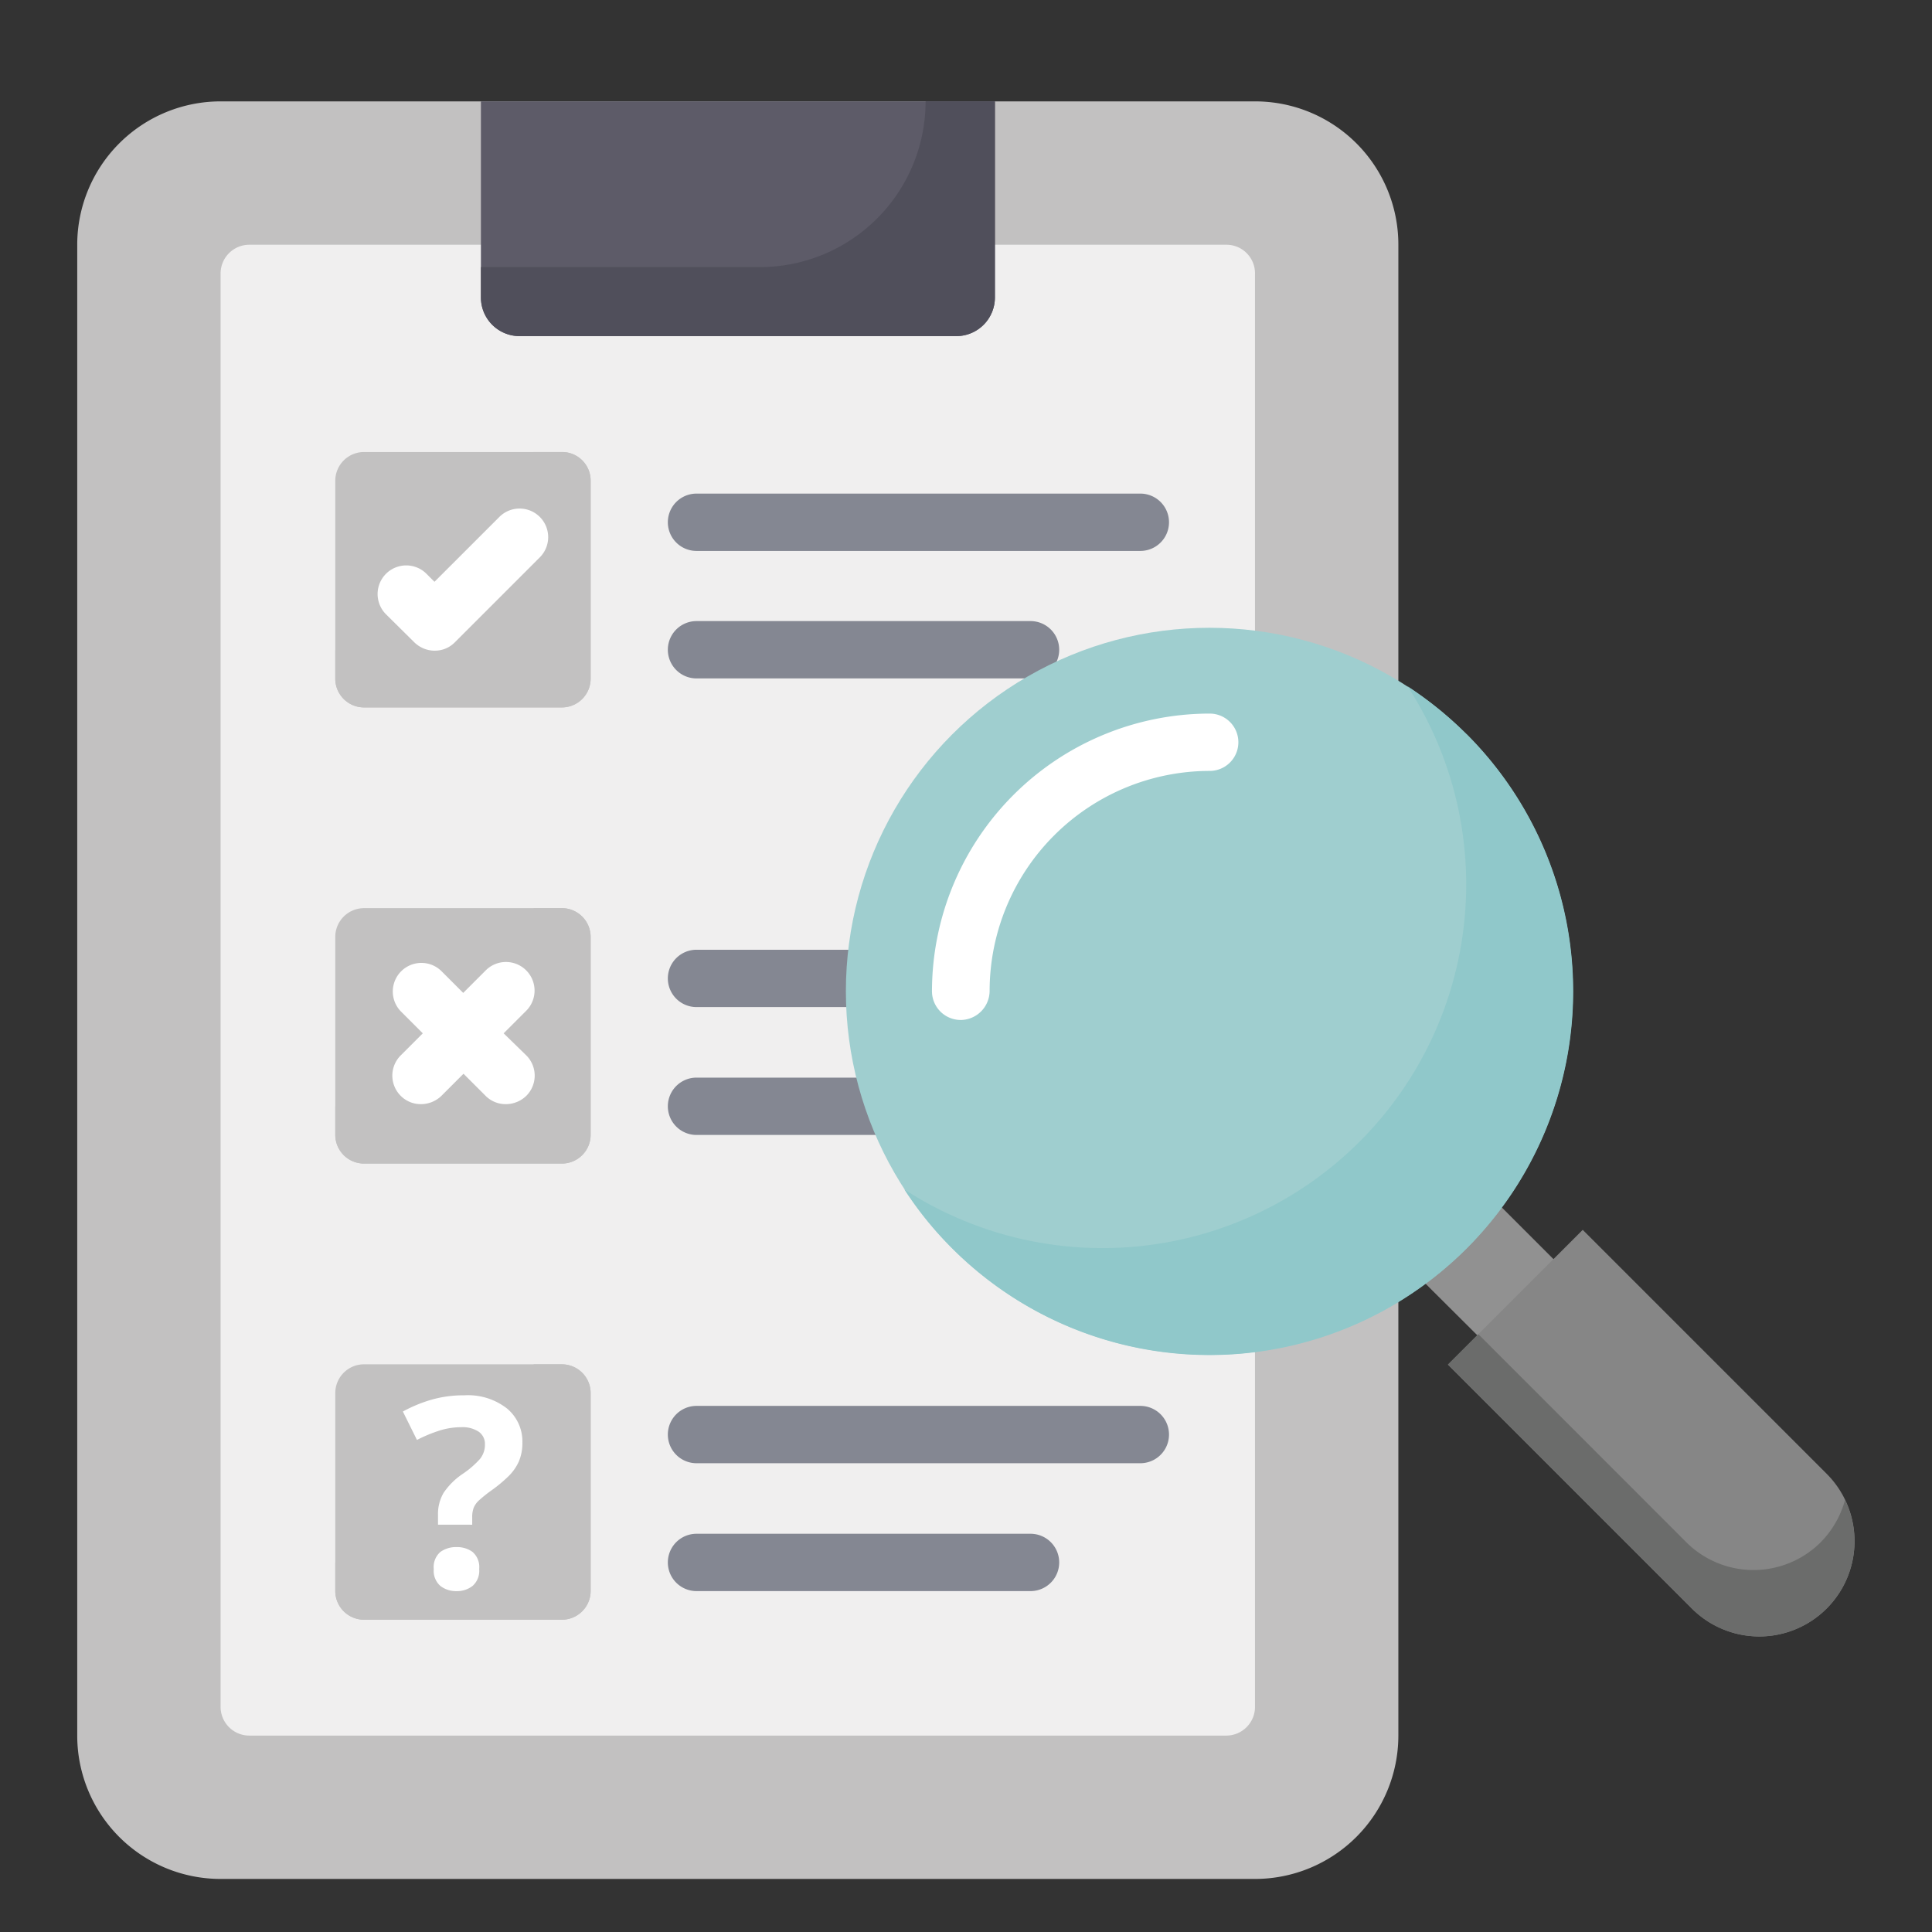
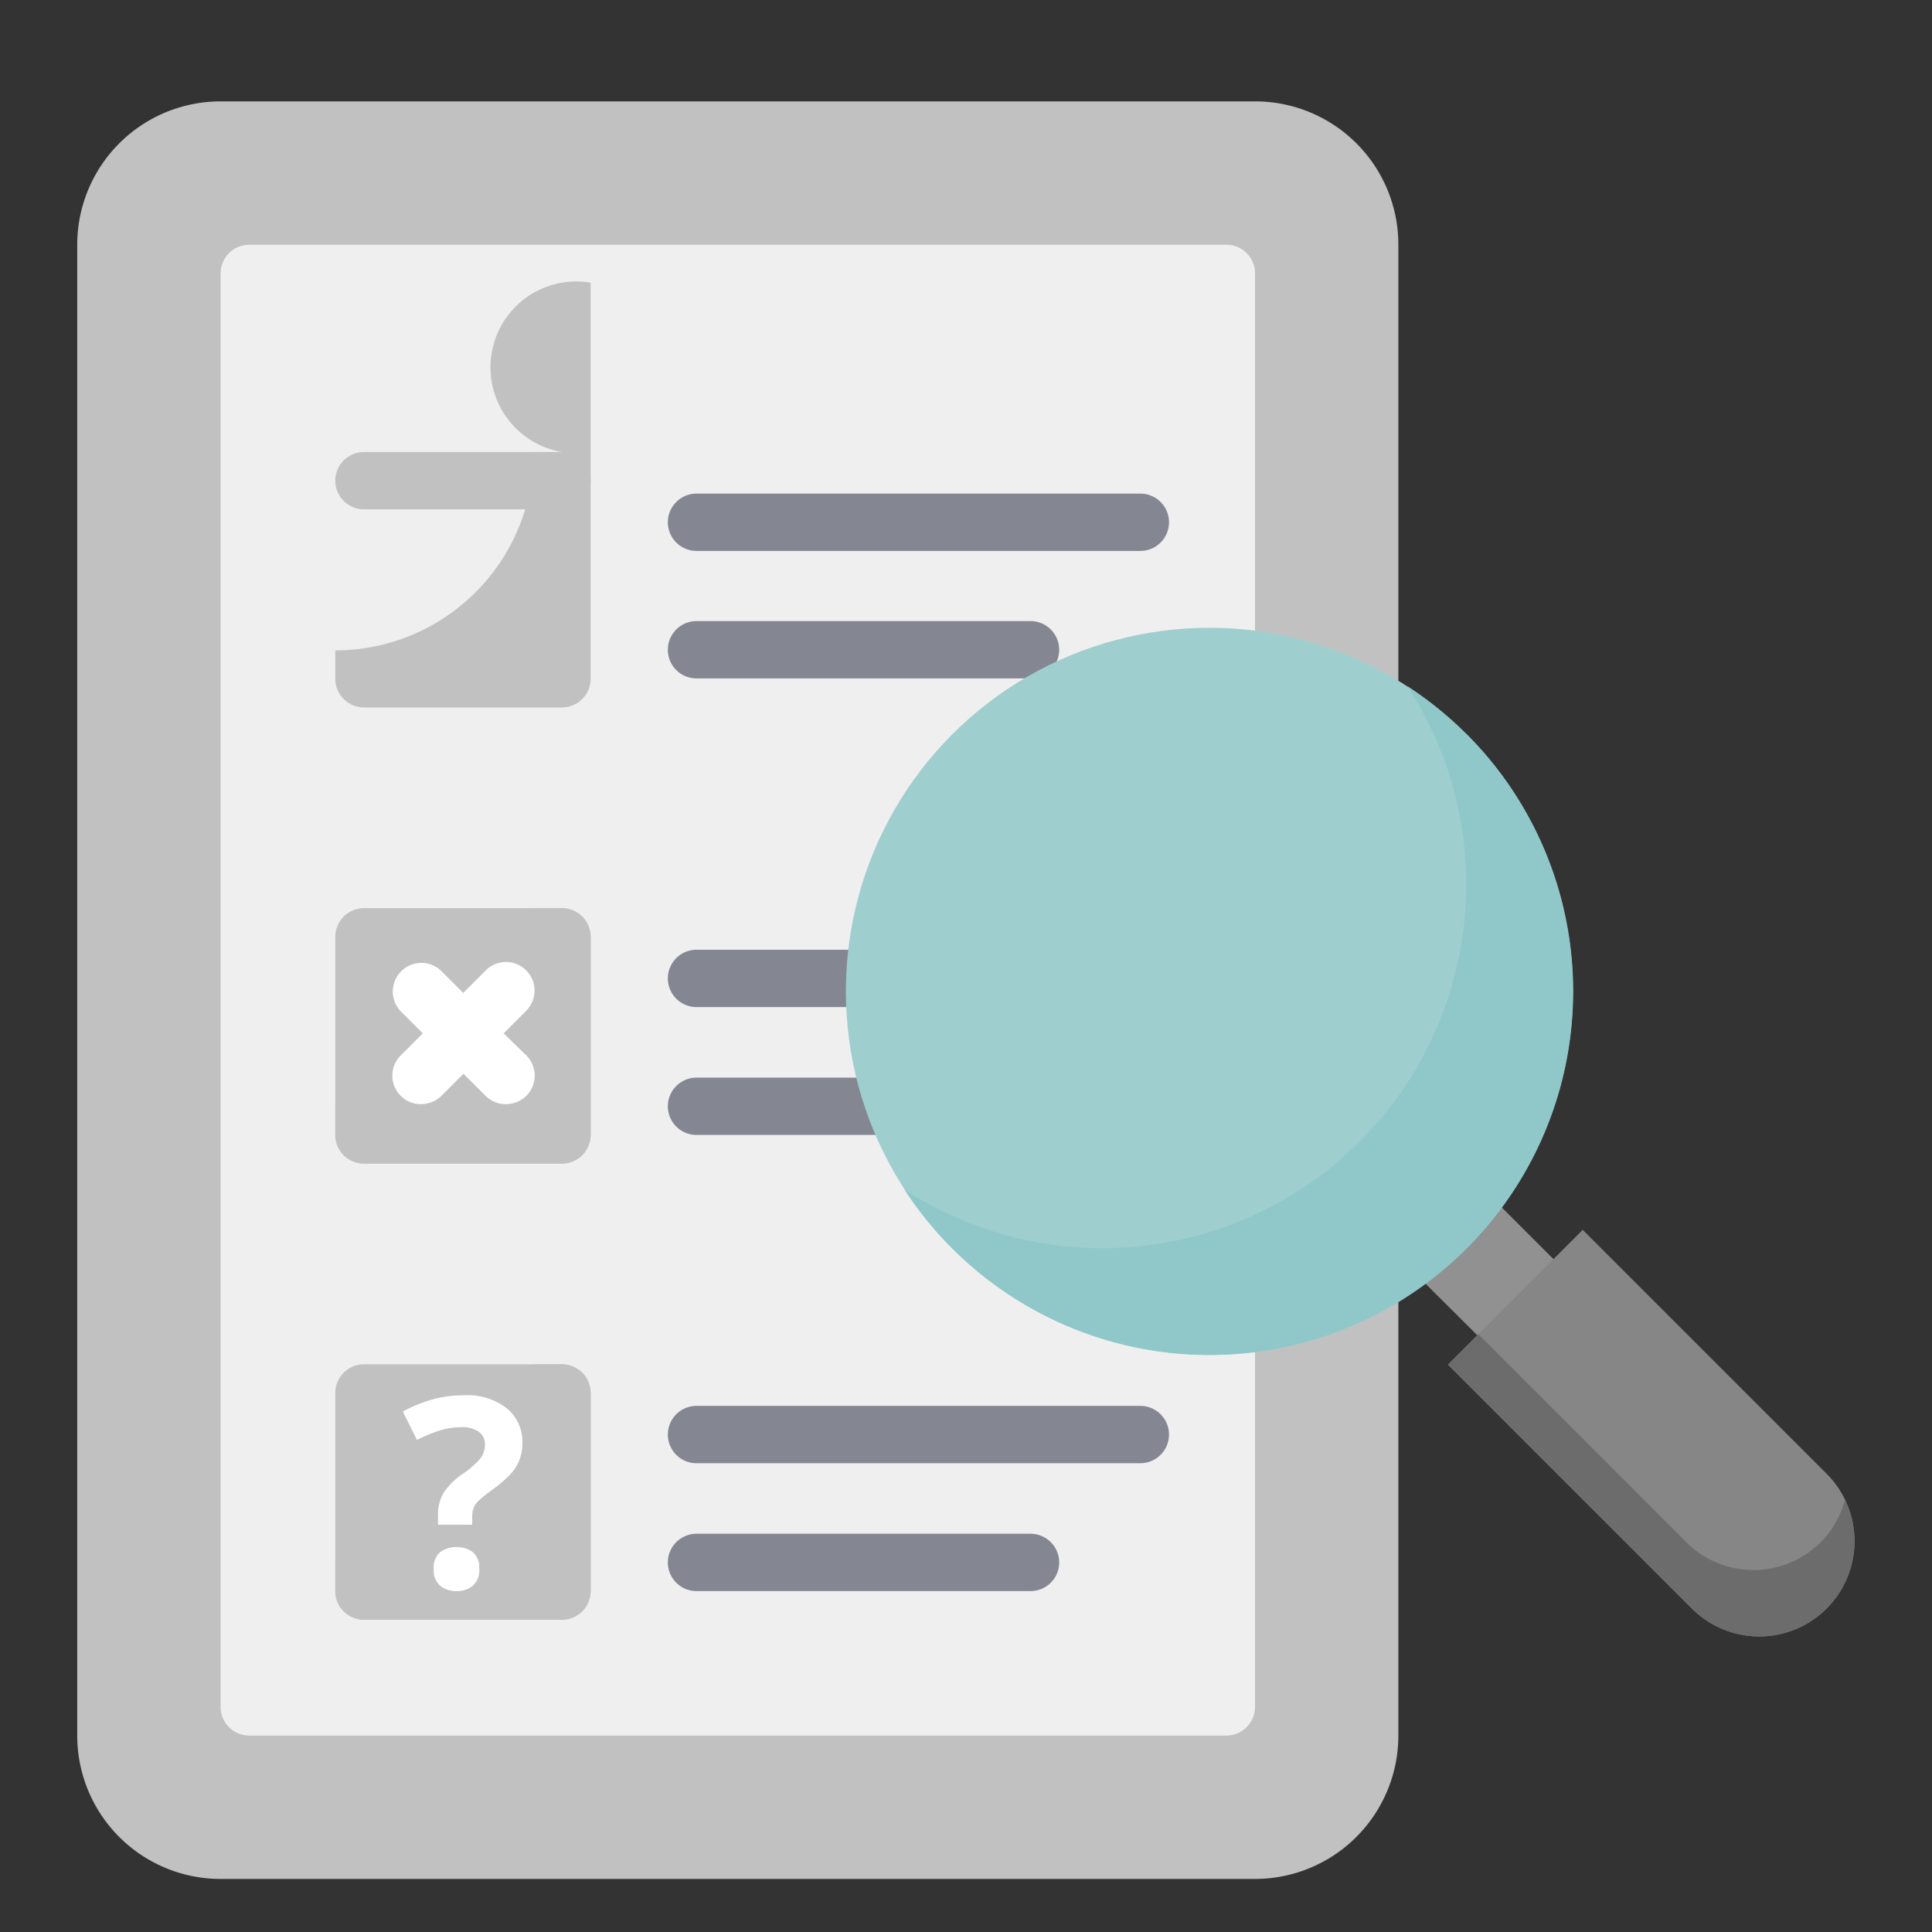
<svg xmlns="http://www.w3.org/2000/svg" width="80" height="80" viewBox="0 0 80 80">
  <rect x="0" y="0" width="80" height="80" fill="#333333" stroke="none" />
  <g id="icon_experience_04" transform="translate(-336 -3624)">
    <rect id="Rectangle_4488" data-name="Rectangle 4488" width="80" height="80" transform="translate(336 3624)" fill="none" />
    <g id="Group_49907" data-name="Group 49907" transform="translate(337.198 3626.198)">
      <path id="Path_88552" data-name="Path 88552" d="M50.769,2H7.936A5.938,5.938,0,0,0,2,7.936V69.669a5.938,5.938,0,0,0,5.936,5.936H50.769a5.938,5.938,0,0,0,5.936-5.936V7.936A5.93,5.93,0,0,0,50.769,2Z" fill="#c2c1c1" />
      <path id="Path_88553" data-name="Path 88553" d="M48.646,7H8.187A1.191,1.191,0,0,0,7,8.187V67.546a1.191,1.191,0,0,0,1.187,1.187H48.646a1.191,1.191,0,0,0,1.187-1.187V8.187A1.183,1.183,0,0,0,48.646,7Z" transform="translate(0.936 0.936)" fill="#f0efef" />
      <path id="Path_88554" data-name="Path 88554" d="M49.02,43.728l3.027,3.015,3.146-3.158L52.178,40.57" transform="translate(8.801 7.22)" fill="#919191" />
-       <path id="Path_88555" data-name="Path 88555" d="M16.08,2v8.12a1.6,1.6,0,0,0,1.6,1.6H35.763a1.6,1.6,0,0,0,1.6-1.6V2Z" transform="translate(2.636)" fill="#5d5b68" />
-       <path id="Path_88556" data-name="Path 88556" d="M34.493,2a6.865,6.865,0,0,1-6.862,6.862H16.08V10.12a1.6,1.6,0,0,0,1.6,1.6H35.763a1.6,1.6,0,0,0,1.6-1.6V2Z" transform="translate(2.636)" fill="#504f5b" />
      <g id="Group_49907-2" data-name="Group 49907" transform="translate(26.456 18.241)">
        <path id="Path_88557" data-name="Path 88557" d="M42.165,18.054H23.787a1.187,1.187,0,1,1,0-2.374H42.165a1.187,1.187,0,1,1,0,2.374Z" transform="translate(-22.6 -15.68)" fill="#848792" />
      </g>
      <g id="Group_49908" data-name="Group 49908" transform="translate(26.456 23.524)">
        <path id="Path_88558" data-name="Path 88558" d="M37.618,22.5H23.787a1.187,1.187,0,0,1,0-2.374H37.618a1.187,1.187,0,0,1,0,2.374Z" transform="translate(-22.6 -20.13)" fill="#848792" />
      </g>
      <g id="Group_49909" data-name="Group 49909" transform="translate(26.456 37.129)">
        <path id="Path_88559" data-name="Path 88559" d="M42.165,33.964H23.787a1.187,1.187,0,1,1,0-2.374H42.165a1.187,1.187,0,0,1,0,2.374Z" transform="translate(-22.6 -31.59)" fill="#848792" />
      </g>
      <g id="Group_49910" data-name="Group 49910" transform="translate(26.456 42.424)">
        <path id="Path_88560" data-name="Path 88560" d="M37.618,38.424H23.787a1.187,1.187,0,0,1,0-2.374H37.618a1.187,1.187,0,0,1,0,2.374Z" transform="translate(-22.6 -36.05)" fill="#848792" />
      </g>
-       <path id="Path_88561" data-name="Path 88561" d="M20.391,14.23h-8.2A1.191,1.191,0,0,0,11,15.417v8.2a1.191,1.191,0,0,0,1.187,1.187h8.2a1.191,1.191,0,0,0,1.187-1.187v-8.2A1.183,1.183,0,0,0,20.391,14.23Z" transform="translate(1.685 2.289)" fill="#c2c1c1" />
+       <path id="Path_88561" data-name="Path 88561" d="M20.391,14.23h-8.2A1.191,1.191,0,0,0,11,15.417a1.191,1.191,0,0,0,1.187,1.187h8.2a1.191,1.191,0,0,0,1.187-1.187v-8.2A1.183,1.183,0,0,0,20.391,14.23Z" transform="translate(1.685 2.289)" fill="#c2c1c1" />
      <path id="Path_88562" data-name="Path 88562" d="M20.391,30.14h-8.2A1.191,1.191,0,0,0,11,31.327v8.2a1.191,1.191,0,0,0,1.187,1.187h8.2a1.191,1.191,0,0,0,1.187-1.187v-8.2A1.191,1.191,0,0,0,20.391,30.14Z" transform="translate(1.685 5.267)" fill="#c2c1c1" />
      <path id="Path_88563" data-name="Path 88563" d="M20.391,46.05h-8.2A1.191,1.191,0,0,0,11,47.237v8.2a1.191,1.191,0,0,0,1.187,1.187h8.2a1.191,1.191,0,0,0,1.187-1.187v-8.2A1.191,1.191,0,0,0,20.391,46.05Z" transform="translate(1.685 8.245)" fill="#c2c1c1" />
      <g id="Group_49911" data-name="Group 49911" transform="translate(26.456 56.017)">
        <path id="Path_88564" data-name="Path 88564" d="M42.165,49.874H23.787a1.187,1.187,0,1,1,0-2.374H42.165a1.187,1.187,0,1,1,0,2.374Z" transform="translate(-22.6 -47.5)" fill="#848792" />
      </g>
      <g id="Group_49912" data-name="Group 49912" transform="translate(26.456 61.312)">
        <path id="Path_88565" data-name="Path 88565" d="M37.618,54.334H23.787a1.187,1.187,0,1,1,0-2.374H37.618a1.187,1.187,0,0,1,0,2.374Z" transform="translate(-22.6 -51.96)" fill="#848792" />
      </g>
      <circle id="Ellipse_187" data-name="Ellipse 187" cx="15.053" cy="15.053" r="15.053" transform="translate(33.828 23.797)" fill="#9fcecf" />
      <path id="Path_88566" data-name="Path 88566" d="M54.131,24.383A15.418,15.418,0,0,0,51.685,22.4,15.062,15.062,0,0,1,30.85,43.235a14.786,14.786,0,0,0,1.983,2.446,15.06,15.06,0,0,0,21.3-21.3Z" transform="translate(5.4 3.819)" fill="#90c8ca" />
      <g id="Group_49913" data-name="Group 49913" transform="translate(37.39 27.346)">
-         <path id="Path_88567" data-name="Path 88567" d="M33,36.041a1.191,1.191,0,0,1-1.187-1.187,11.511,11.511,0,0,1,11.5-11.5,1.187,1.187,0,0,1,0,2.374A9.12,9.12,0,0,0,34.2,34.842a1.211,1.211,0,0,1-1.2,1.2Z" transform="translate(-31.81 -23.35)" fill="#fff" />
-       </g>
+         </g>
      <path id="Path_88568" data-name="Path 88568" d="M49.81,46.94l10.1,10.1a3.945,3.945,0,0,0,5.58-5.58l-10.1-10.1Z" transform="translate(8.949 7.367)" fill="#868686" />
      <path id="Path_88569" data-name="Path 88569" d="M66.252,51.862a3.988,3.988,0,0,1-1,1.745,3.941,3.941,0,0,1-5.58,0L51.068,45,49.81,46.258l10.1,10.1a3.942,3.942,0,0,0,6.34-4.5Z" transform="translate(8.949 8.049)" fill="#6b6c6b" />
      <path id="Path_88570" data-name="Path 88570" d="M20.391,14.23H19.215A8.218,8.218,0,0,1,11,22.445v1.175a1.191,1.191,0,0,0,1.187,1.187h8.2a1.191,1.191,0,0,0,1.187-1.187v-8.2A1.183,1.183,0,0,0,20.391,14.23Z" transform="translate(1.685 2.289)" fill="#c2c1c1" />
      <path id="Path_88571" data-name="Path 88571" d="M20.391,30.14H19.215A8.218,8.218,0,0,1,11,38.355v1.175a1.191,1.191,0,0,0,1.187,1.187h8.2a1.191,1.191,0,0,0,1.187-1.187v-8.2A1.191,1.191,0,0,0,20.391,30.14Z" transform="translate(1.685 5.267)" fill="#c2c1c1" />
      <path id="Path_88572" data-name="Path 88572" d="M20.391,46.05H19.215a8.33,8.33,0,0,1-4.824,7.484A7.838,7.838,0,0,1,11,54.265v1.175a1.191,1.191,0,0,0,1.187,1.187h8.2a1.191,1.191,0,0,0,1.187-1.187v-8.2a1.191,1.191,0,0,0-1.187-1.187Z" transform="translate(1.685 8.245)" fill="#c2c1c1" />
      <g id="Group_49914" data-name="Group 49914" transform="translate(14.439 18.879)">
-         <path id="Path_88573" data-name="Path 88573" d="M14.843,22.085A1.216,1.216,0,0,1,14,21.741l-1.175-1.163A1.184,1.184,0,1,1,14.5,18.9l.332.332L17.5,16.565a1.184,1.184,0,1,1,1.674,1.674l-3.5,3.5a1.148,1.148,0,0,1-.831.344Z" transform="translate(-12.478 -16.218)" fill="#fff" />
-       </g>
+         </g>
      <path id="Path_88575" data-name="Path 88575" d="M17.6,50.973l.914-.914a1.184,1.184,0,1,0-1.674-1.674l-.914.914-.914-.914a1.184,1.184,0,0,0-1.674,1.674l.914.914-.914.914a1.182,1.182,0,0,0,0,1.674,1.166,1.166,0,0,0,.843.344,1.216,1.216,0,0,0,.843-.344l.914-.914.914.914a1.166,1.166,0,0,0,.843.344,1.216,1.216,0,0,0,.843-.344,1.182,1.182,0,0,0,0-1.674Z" transform="translate(2.057 -10.383)" fill="#fff" />
      <path id="Path_88591" data-name="Path 88591" d="M-3.729-10.571v-.4a1.734,1.734,0,0,1,.231-.918,2.914,2.914,0,0,1,.792-.786A3.839,3.839,0,0,0-2-13.283a.926.926,0,0,0,.214-.61.613.613,0,0,0-.258-.528,1.211,1.211,0,0,0-.72-.187,3,3,0,0,0-.913.143,6.047,6.047,0,0,0-.924.385l-.583-1.177a5.9,5.9,0,0,1,1.166-.484,4.8,4.8,0,0,1,1.375-.187,2.622,2.622,0,0,1,1.776.55,1.77,1.77,0,0,1,.632,1.4,1.954,1.954,0,0,1-.143.781,1.993,1.993,0,0,1-.429.616,5.786,5.786,0,0,1-.715.594,5.7,5.7,0,0,0-.5.4.876.876,0,0,0-.231.319,1.07,1.07,0,0,0-.06.379v.319Zm-.176,1.837a.827.827,0,0,1,.275-.709,1.1,1.1,0,0,1,.671-.2,1.079,1.079,0,0,1,.66.2.827.827,0,0,1,.275.709.832.832,0,0,1-.275.7,1.041,1.041,0,0,1-.66.214,1.058,1.058,0,0,1-.671-.214A.832.832,0,0,1-3.905-8.734Z" transform="translate(20.668 71.507)" fill="#fff" />
    </g>
  </g>
</svg>